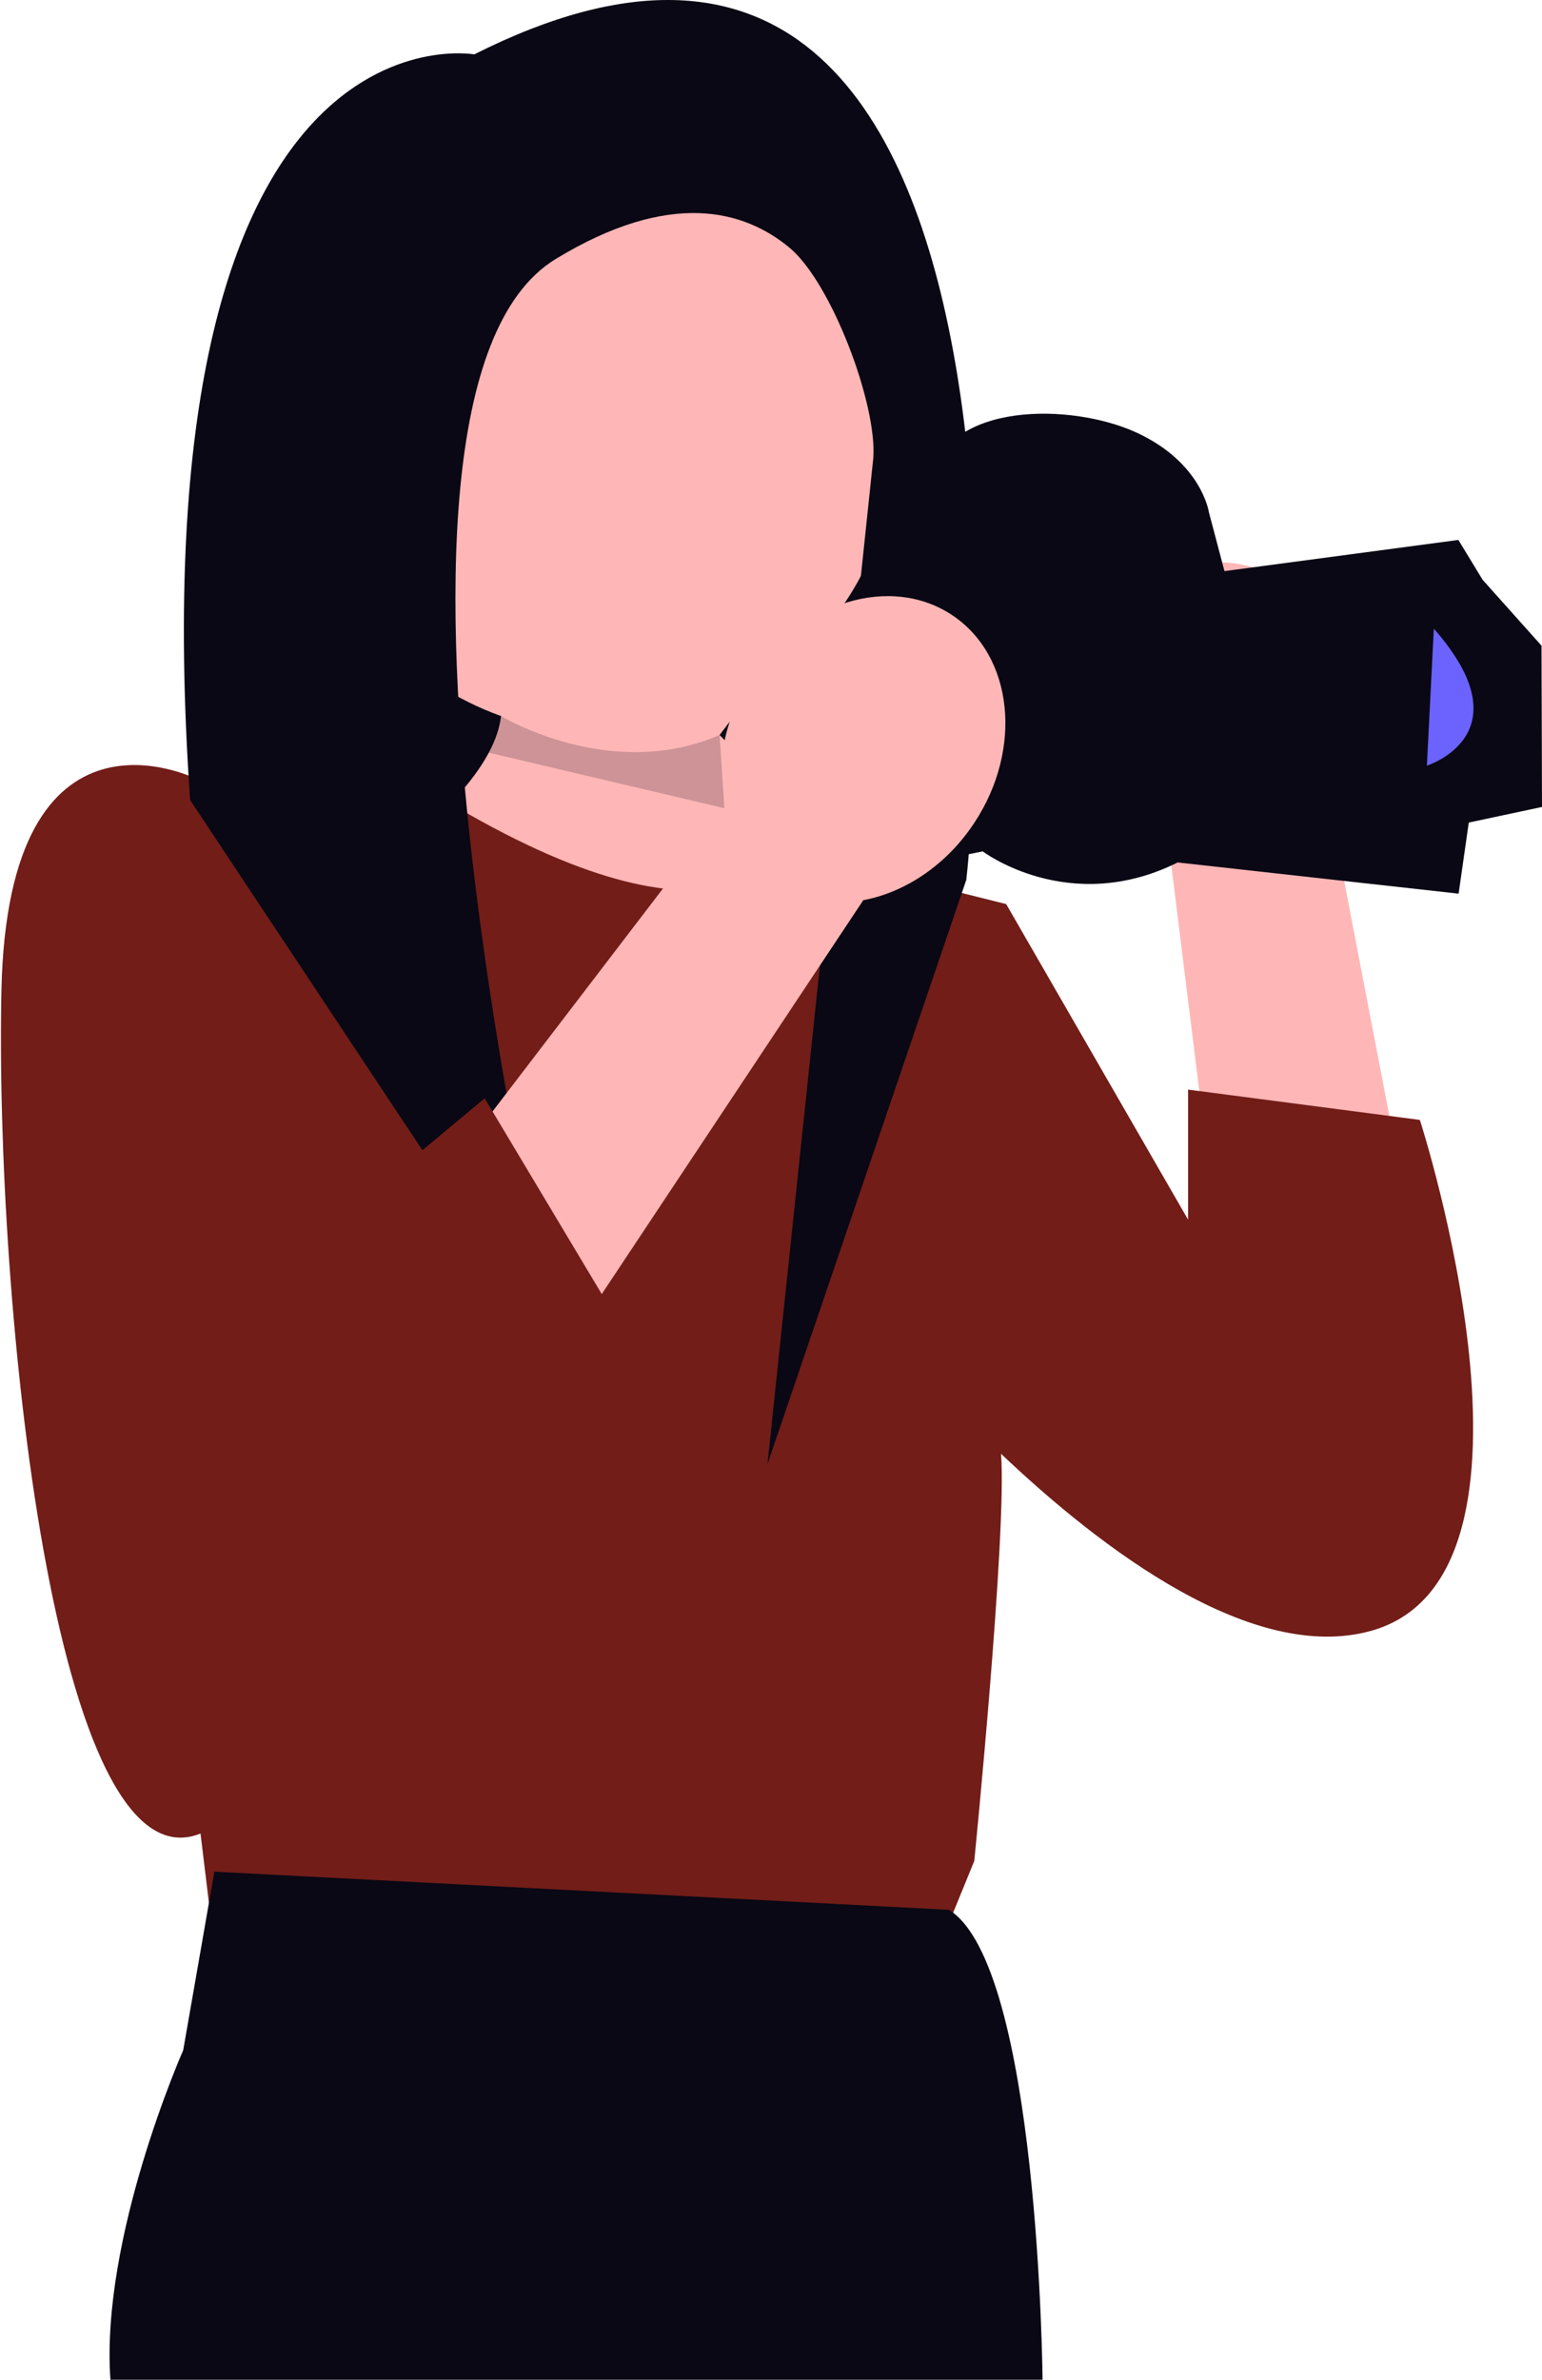
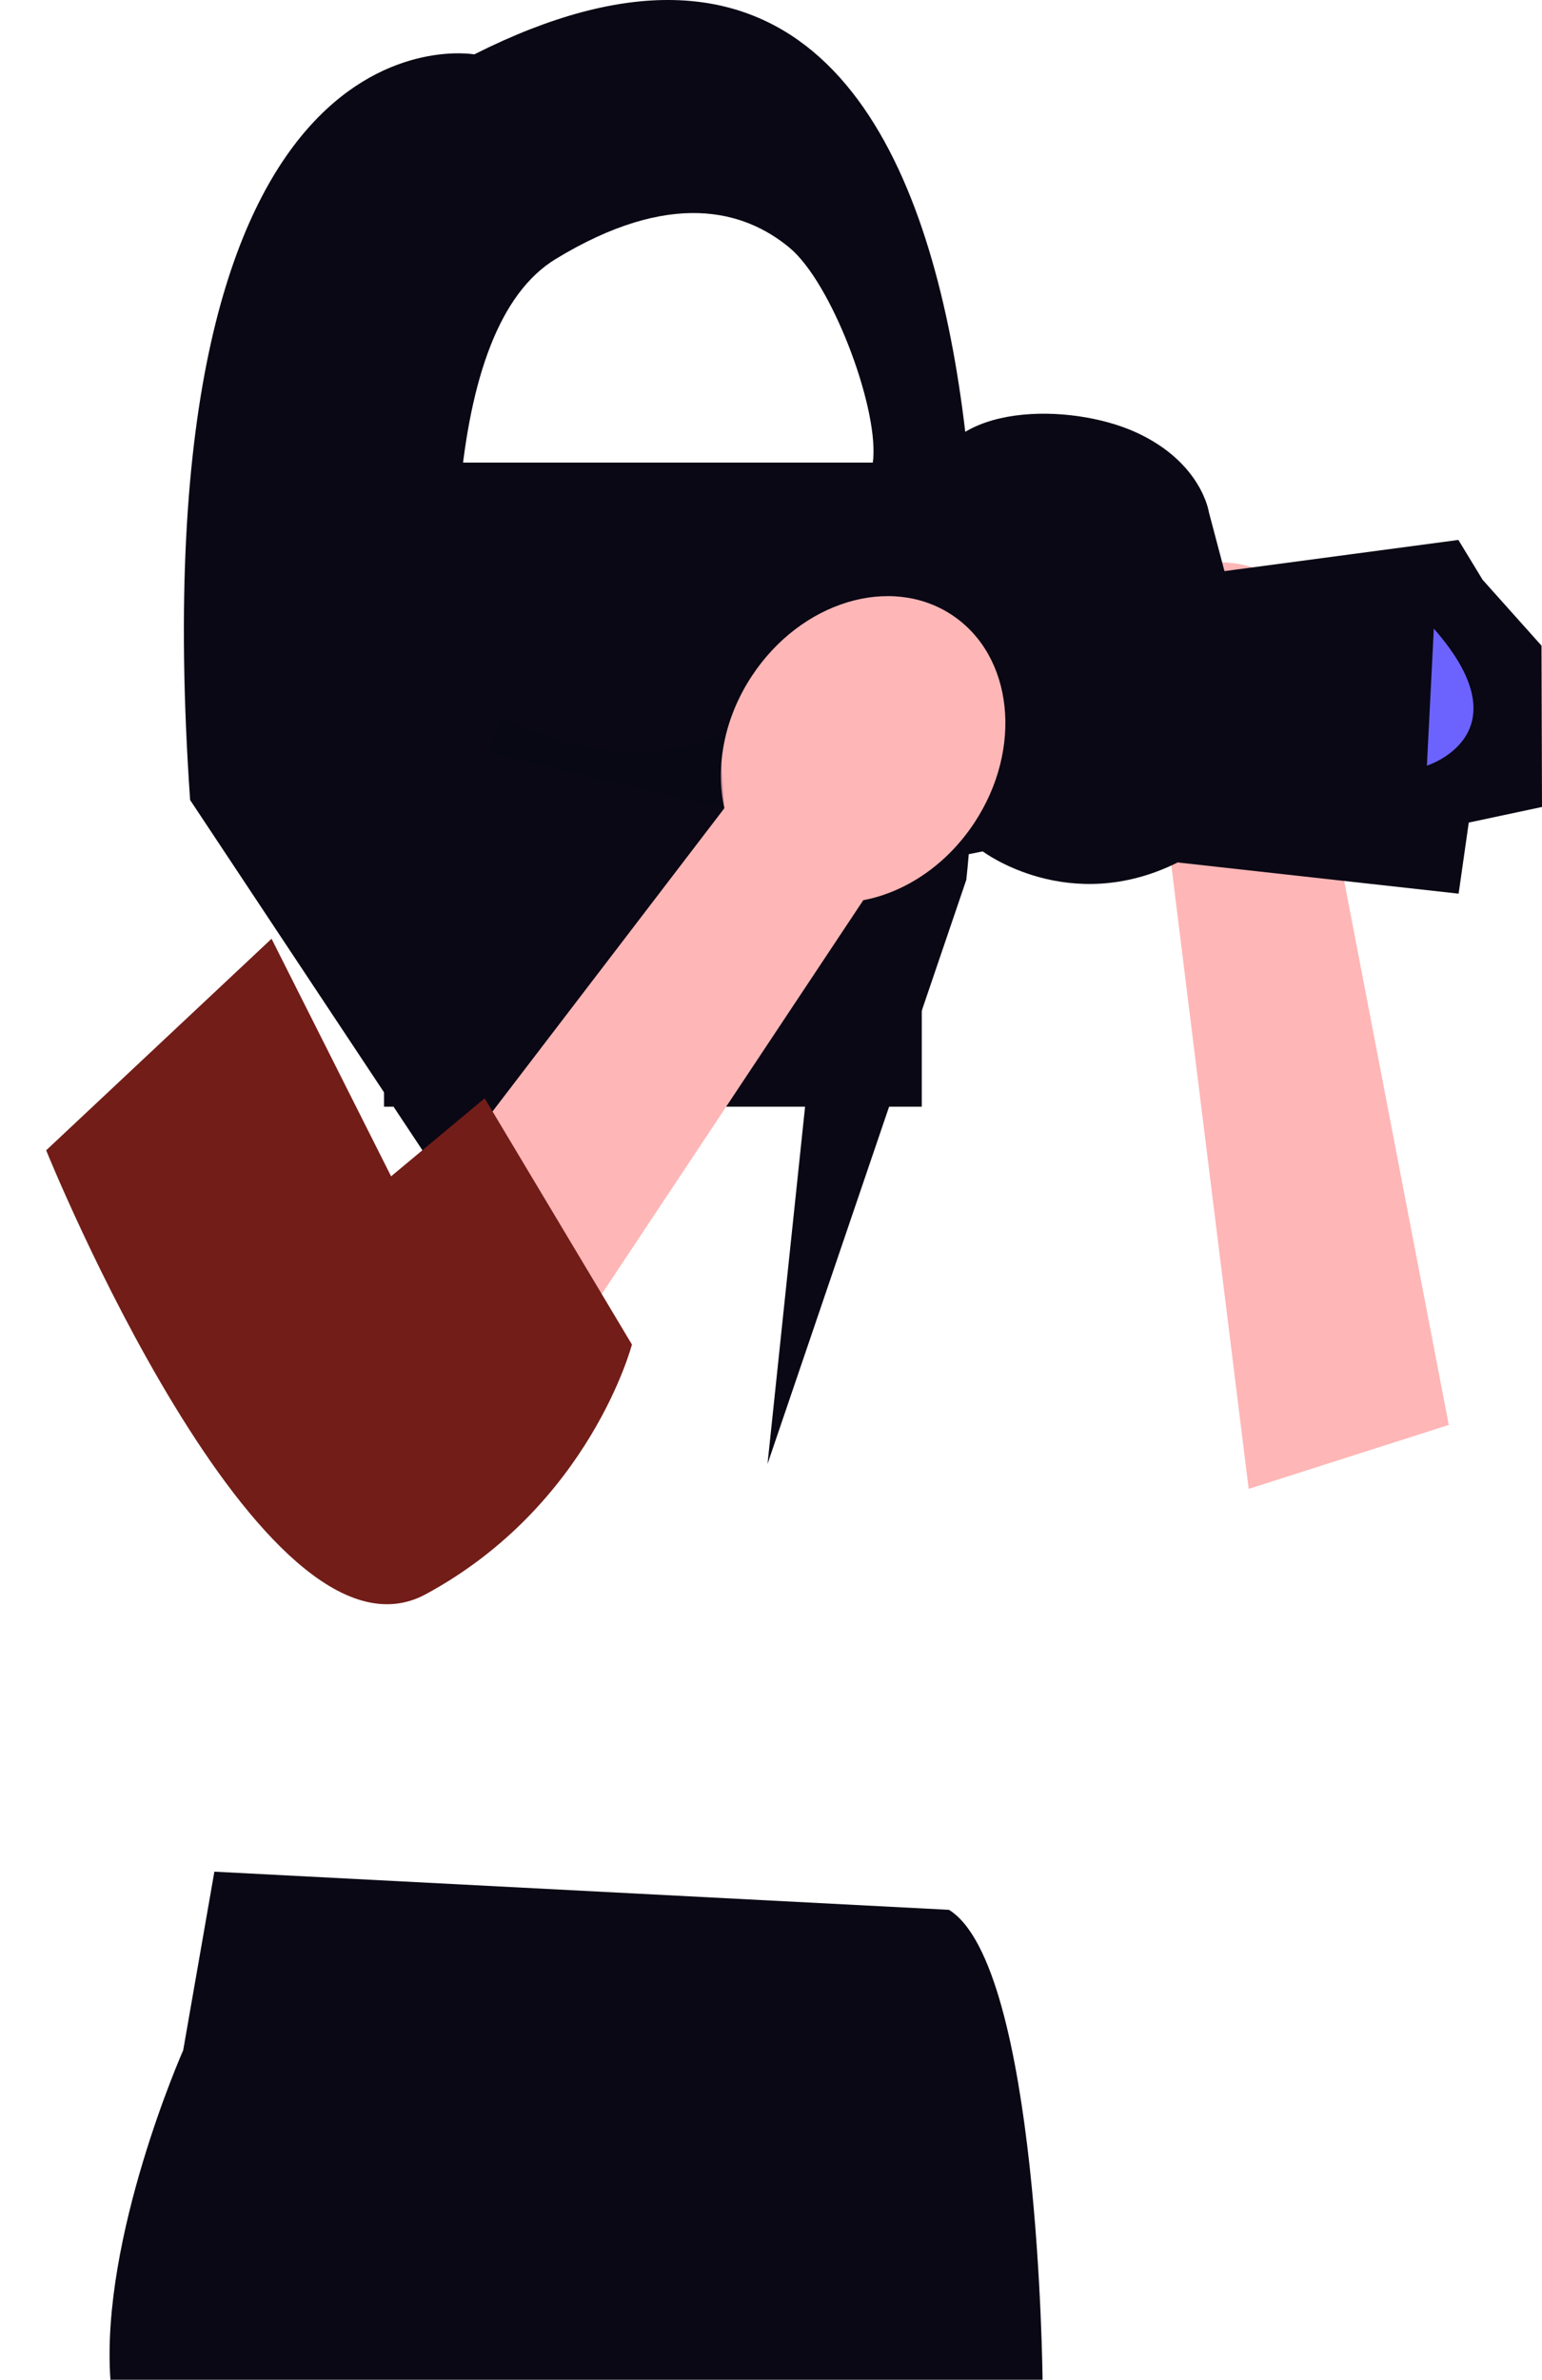
<svg xmlns="http://www.w3.org/2000/svg" width="151" height="233" viewBox="0 0 151 233" fill="none">
  <g clip-path="url(#clip0_55263_544)">
    <path d="M90.265 45.291H37.605V108.354H90.265V45.291Z" fill="#090814" />
-     <path d="M30.686 49.812C26.838 34.3 36.284 18.603 51.786 14.752C67.287 10.901 82.973 20.355 86.822 35.867C89.942 48.447 84.318 61.148 73.812 67.554L70.464 71.968L90.153 91.629L61.358 116.377L28.726 90.139C28.726 90.139 47.991 79.49 49.065 70.106C40.243 66.957 33.112 59.591 30.686 49.812Z" fill="#FFB6B6" />
    <path d="M130.668 81.264L141.871 139.514L122.276 145.777L114.659 84.382C111.181 82.114 108.457 78.127 107.507 73.239C105.843 64.686 110.228 56.635 117.302 55.258C124.375 53.88 131.458 59.696 133.122 68.249C134.072 73.138 133.041 77.856 130.668 81.264Z" fill="#FFB6B6" />
-     <path d="M139.039 109.65L116.343 106.683V119.417L98.529 88.517L76.795 83.089C76.795 83.089 70.835 95.355 41.862 77.311L19.297 76.293C19.297 76.293 0.773 66.896 0.14 96.989C-0.493 127.082 5.234 185.307 19.636 179.519L20.994 190.725L91.403 192.009L95.406 182.201C95.406 182.201 98.615 150.102 98.028 142.341C107.889 151.701 122.712 162.955 134.327 159.655C153.469 154.217 139.039 109.65 139.039 109.65Z" fill="#721D18" />
    <path d="M20.993 183.254L17.939 200.742C17.939 200.742 9.818 219.055 10.814 233H102.092C102.092 233 101.752 192.473 92.93 186.989L20.993 183.254Z" fill="#090814" />
    <path d="M46.443 5.324C46.443 5.324 13.126 -0.658 18.618 78.33L54.87 132.974C54.87 132.974 32.063 38.962 54.417 25.358C65.593 18.556 72.846 20.551 77.305 24.247C81.399 27.639 85.909 39.555 85.517 44.859L75.157 143.341L94.626 86.14C94.626 86.14 107.19 -25.294 46.443 5.324Z" fill="#090814" />
    <path d="M84.653 65.16L75.115 87.498L96.24 83.361C96.24 83.361 104.674 89.747 115.325 84.442L142.835 87.498L143.828 80.537L151 79.009L150.954 63.219L145.186 56.768L142.81 52.863L119.906 55.919L118.379 50.146C118.379 50.146 117.68 45.274 111.253 42.336C104.826 39.398 92.747 39.417 91.233 46.751C89.719 54.084 84.653 65.16 84.653 65.16Z" fill="#090814" />
    <path d="M84.537 88.136L51.727 137.541L33.364 128.263L70.934 79.131C70.042 75.074 70.892 70.32 73.637 66.167C78.441 58.899 87.208 56.233 93.218 60.212C99.228 64.191 100.206 73.307 95.402 80.575C92.656 84.728 88.616 87.37 84.537 88.136Z" fill="#FFB6B6" />
    <path d="M4.52 112.626C4.52 112.626 25.606 164.796 41.692 156.089C57.778 147.383 61.882 131.641 61.882 131.641L47.461 107.532L38.299 115.172L26.592 91.912" fill="#721D18" />
    <path opacity="0.2" d="M49.065 70.106C49.065 70.106 59.729 76.616 70.464 71.968L70.934 79.131L47.864 73.694L49.065 70.106Z" fill="#090814" />
    <path d="M140.407 61.55L139.728 74.963C139.728 74.963 149.523 71.904 140.407 61.55Z" fill="#6C63FF" />
  </g>
  <defs>
    <clipPath id="clip0_55263_544">
      <rect width="150.907" height="233" fill="white" transform="translate(0.093)" />
    </clipPath>
  </defs>
</svg>